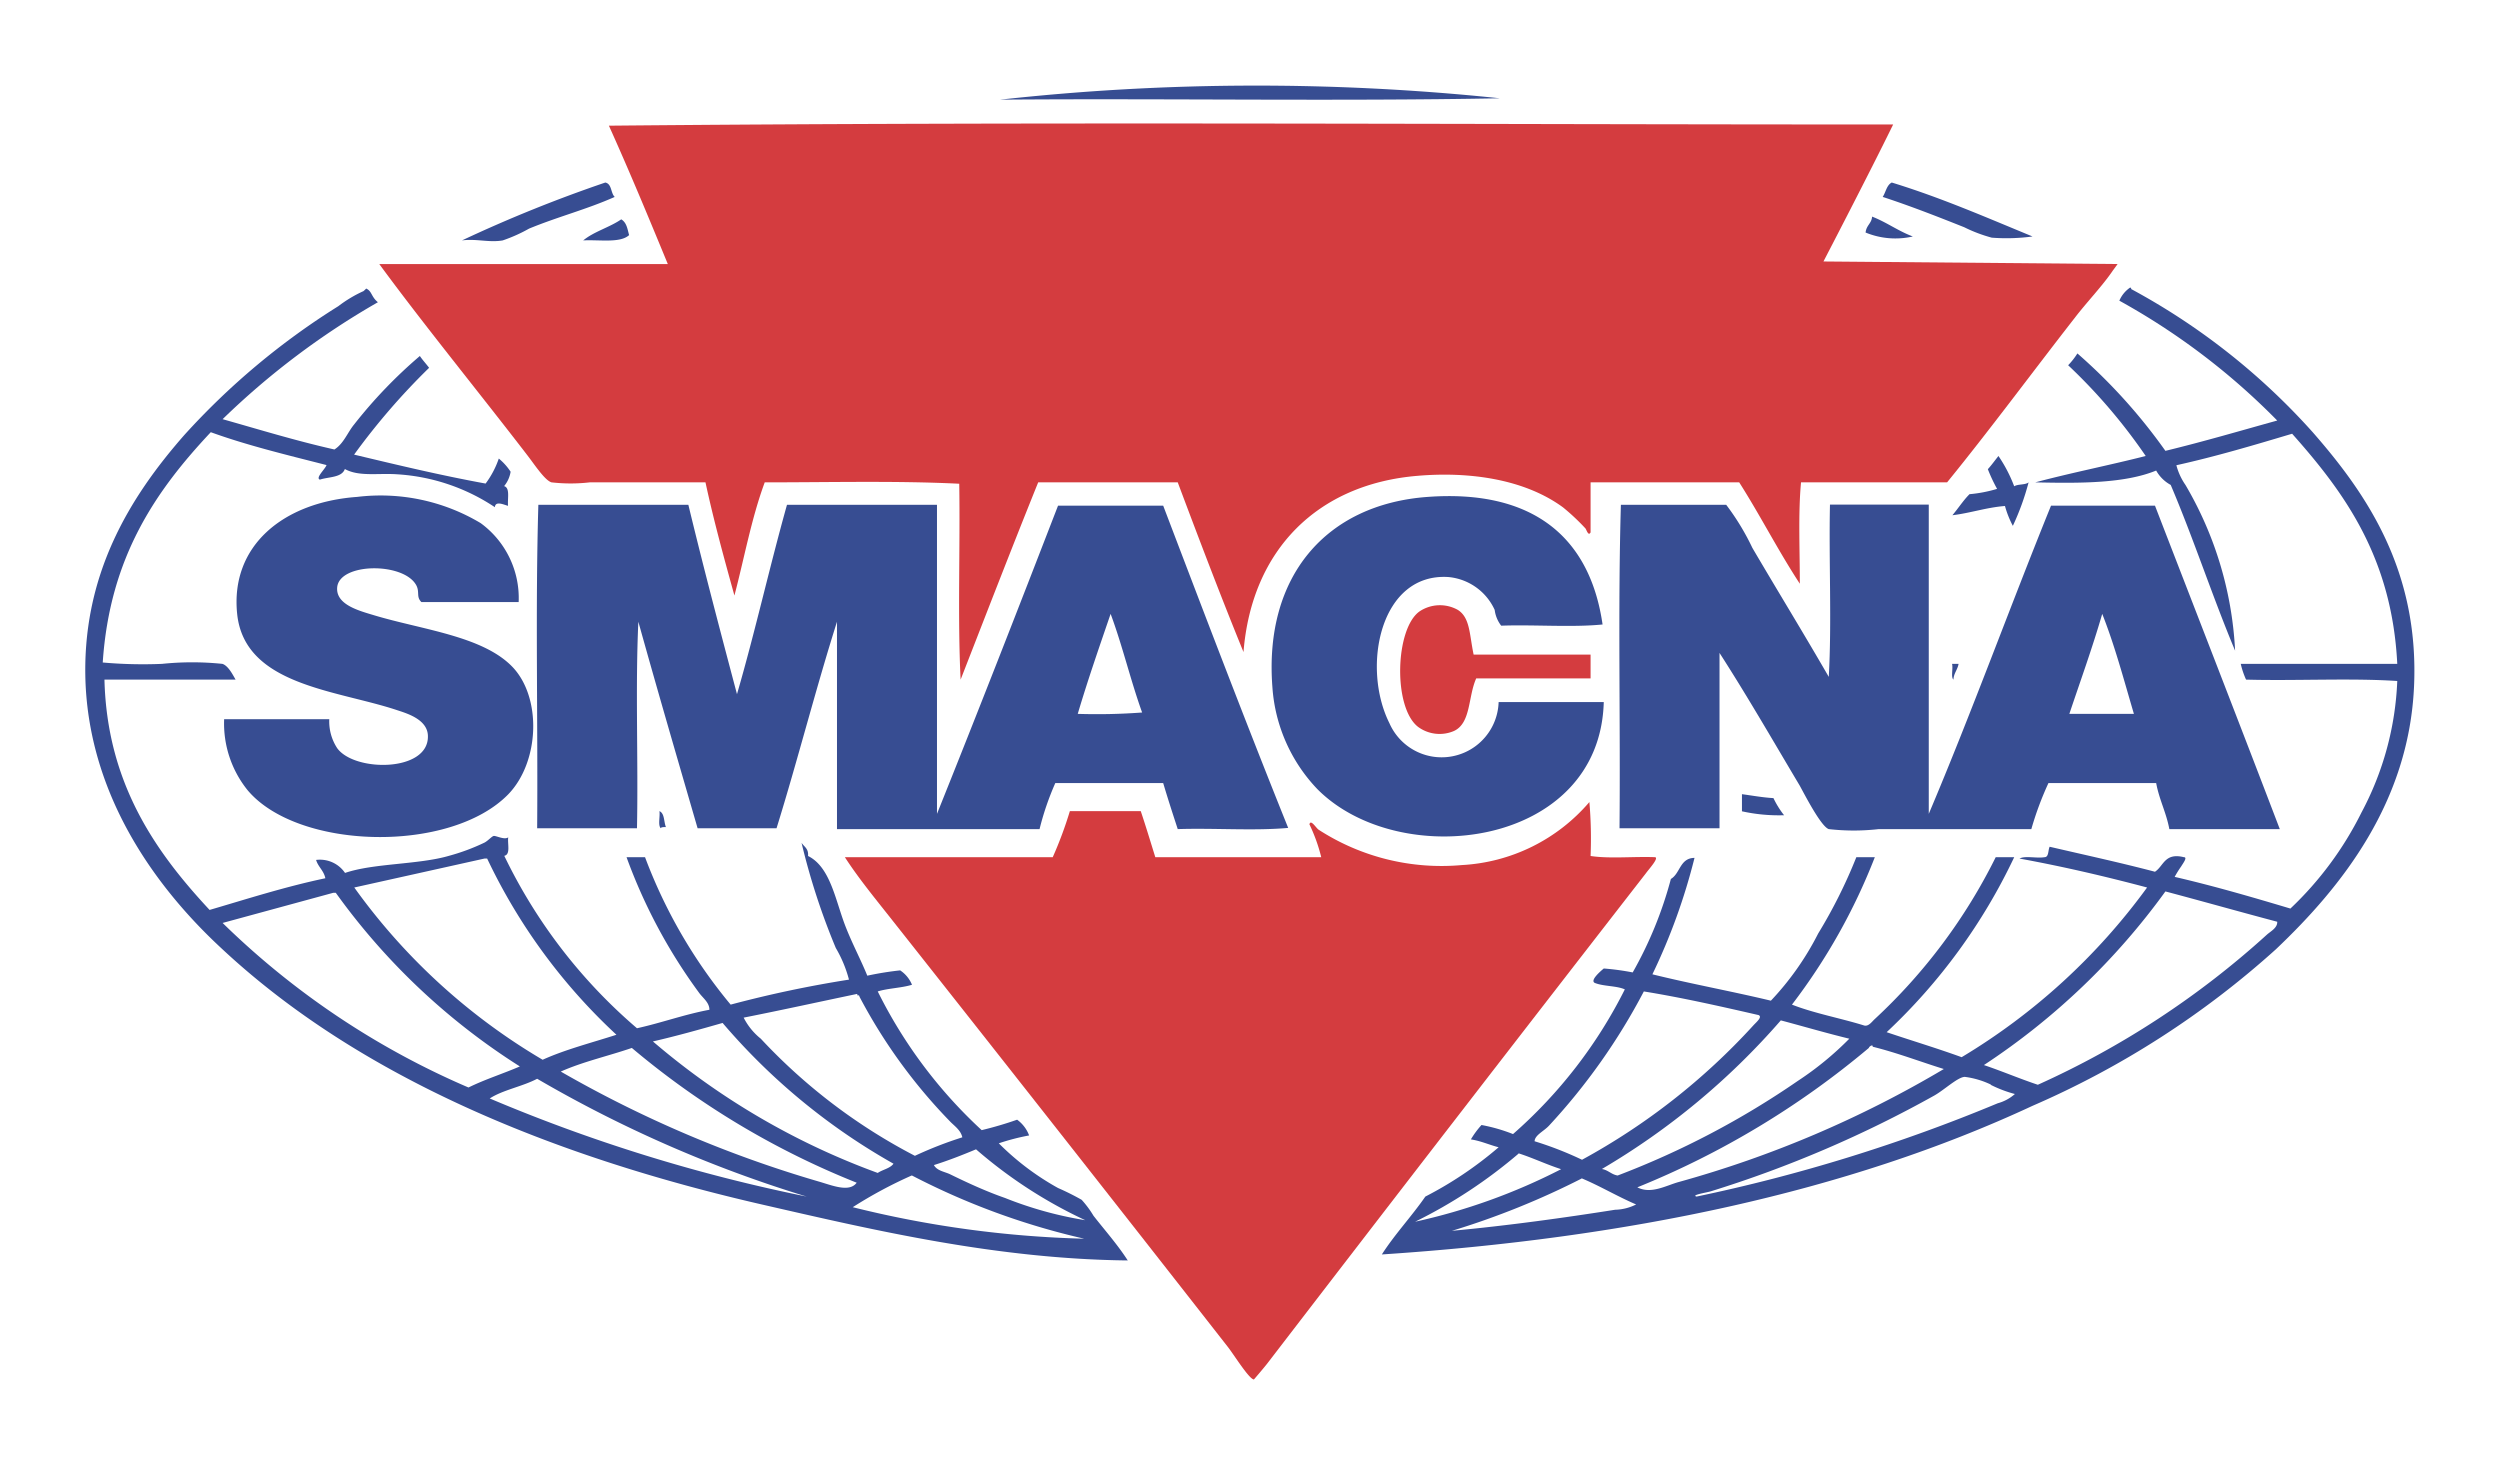
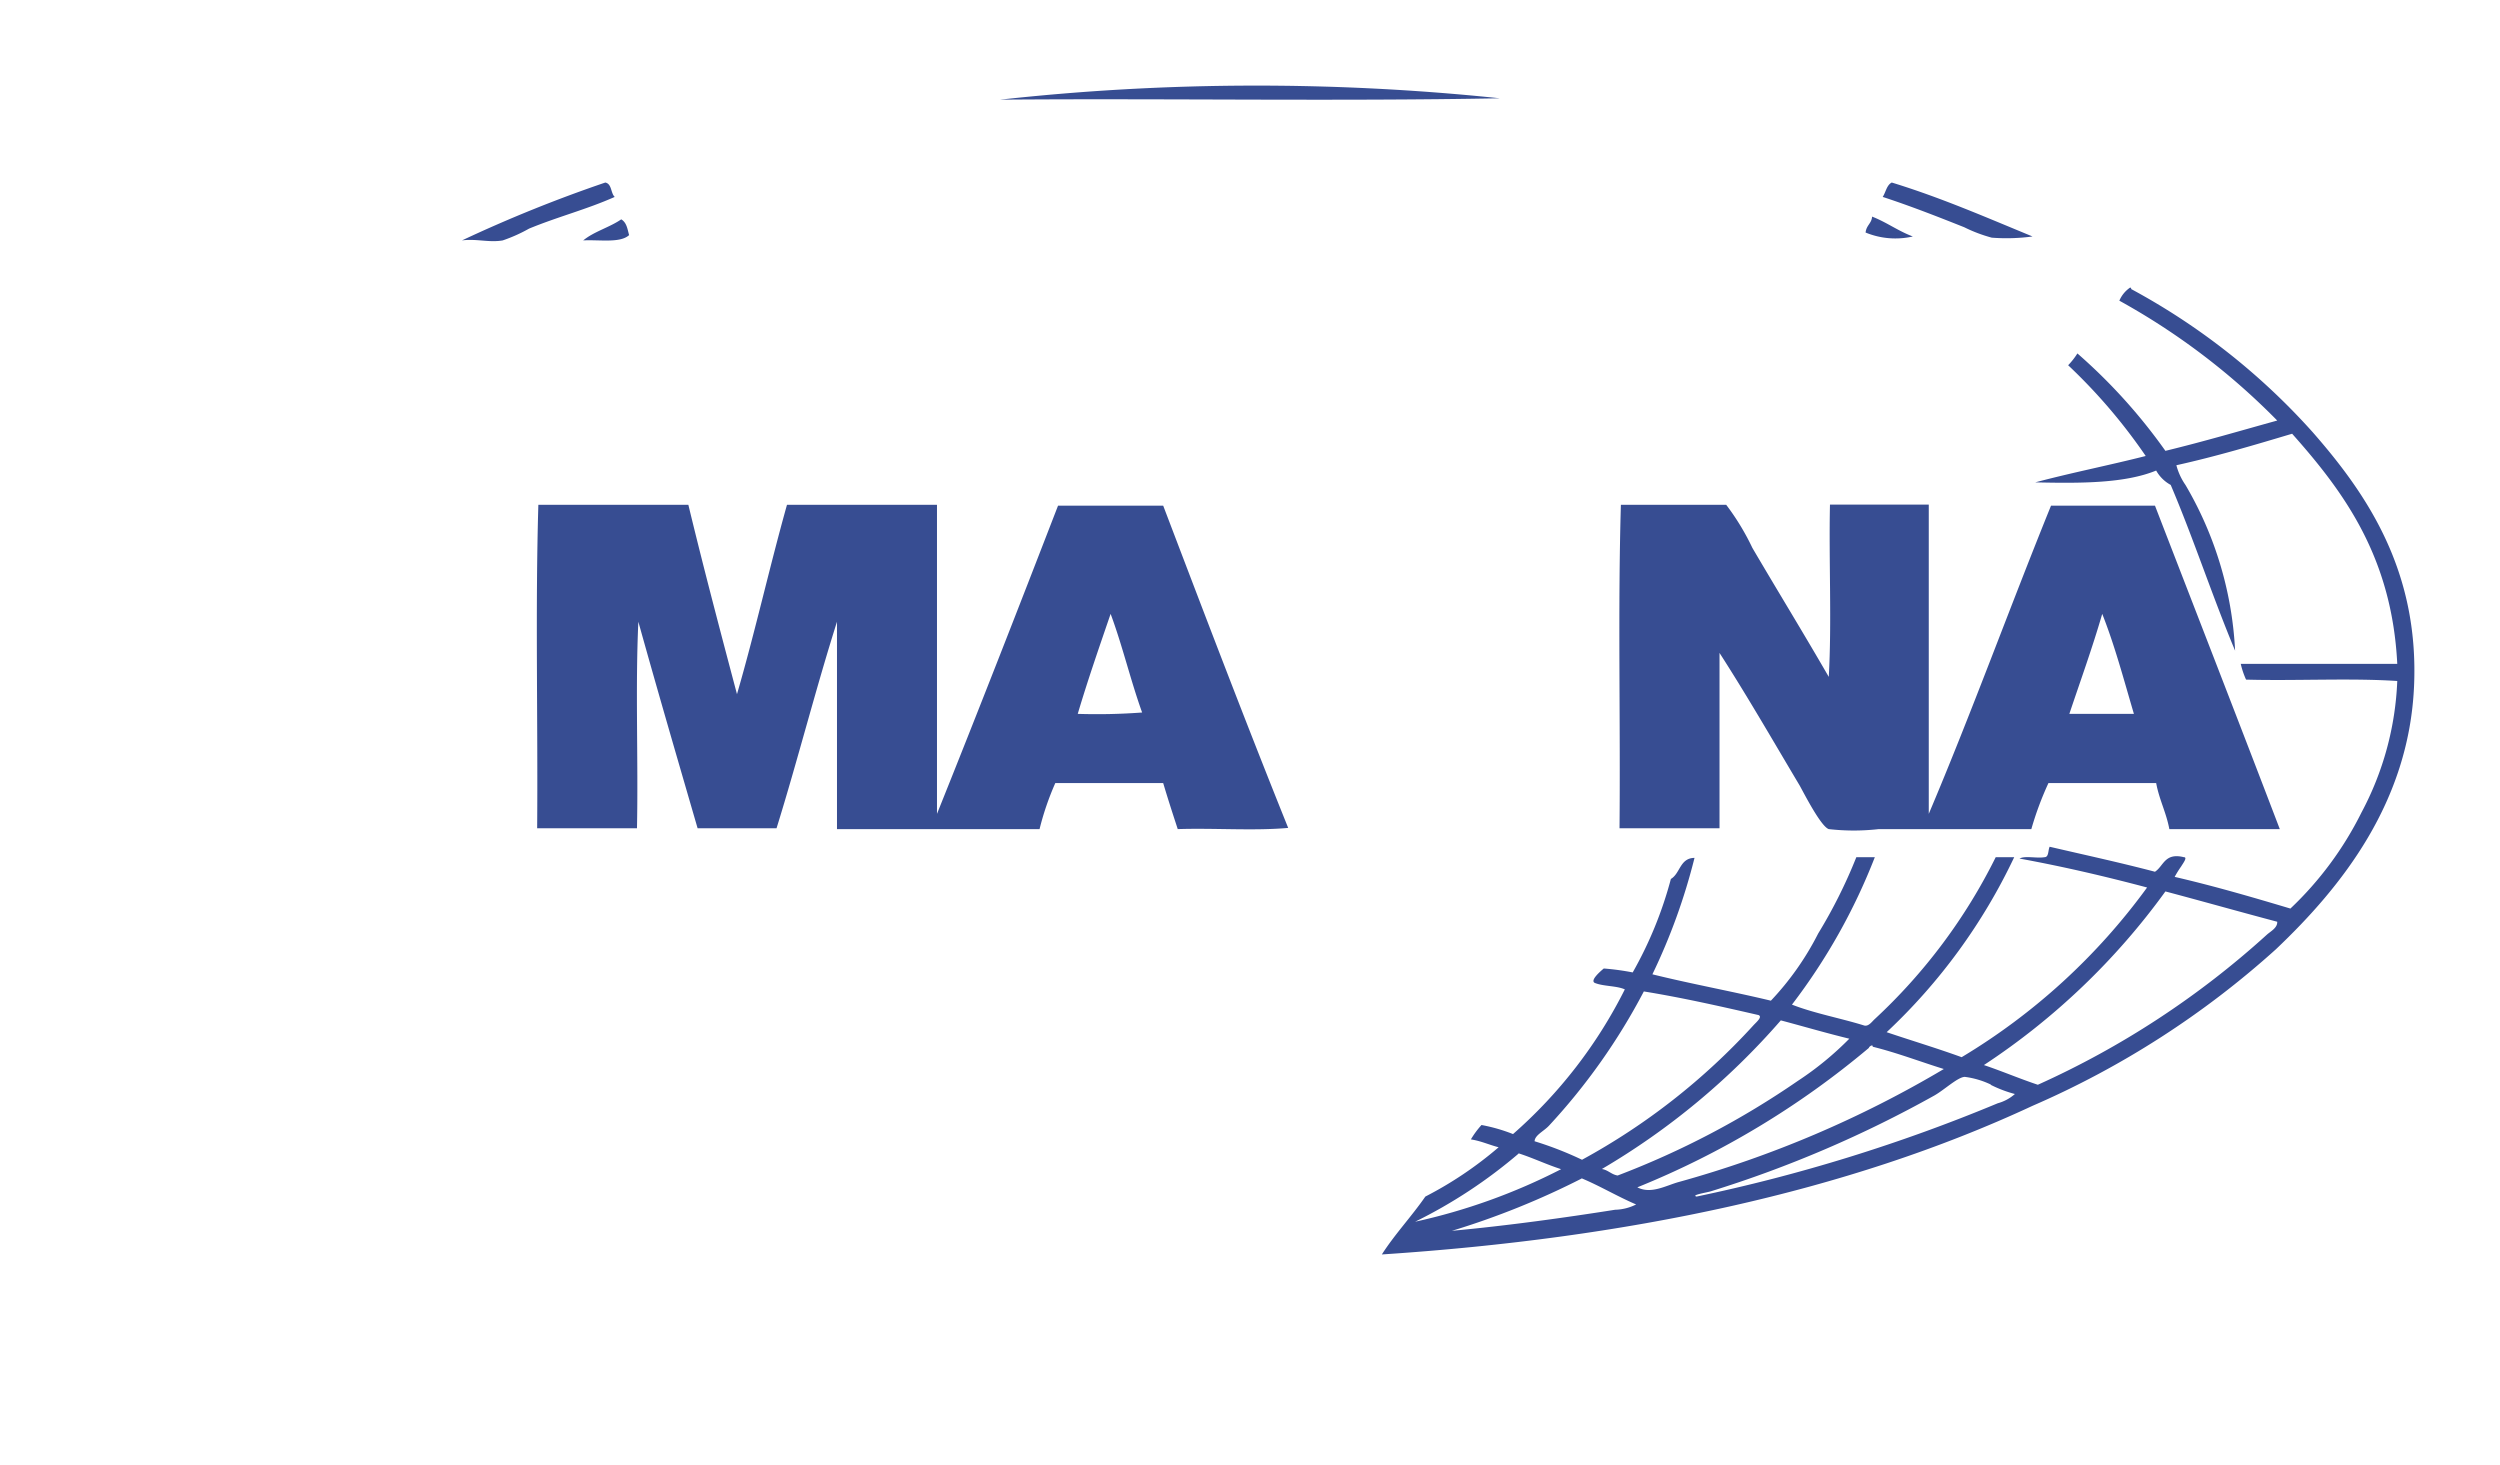
<svg xmlns="http://www.w3.org/2000/svg" id="Layer_1" data-name="Layer 1" viewBox="0 0 146 85.56">
  <defs>
    <style>.cls-1{fill:#374d92;fill-rule:evenodd}</style>
  </defs>
-   <path class="cls-1" d="M30.29 35.16h-5.68c-.32-.31-.08-.59-.31-1-.76-1.34-4.51-1.3-4.61.16-.07 1 1.29 1.35 2.15 1.61 2.82.85 6.33 1.21 8.07 3s1.61 5.56-.23 7.46c-3.38 3.46-12.26 3.26-15.21-.23A6.21 6.21 0 0113.09 42h6.14a2.85 2.85 0 00.46 1.69c1 1.4 5.33 1.41 5.3-.69 0-1-1.27-1.35-1.84-1.54-3.54-1.17-8.87-1.44-9.3-5.61-.41-4 2.72-6.52 7-6.83a11.38 11.38 0 017.22 1.53 5.42 5.42 0 012.22 4.61zm63.3 1.31c-1.82.18-4 0-5.92.07a1.88 1.88 0 01-.38-.92 3.3 3.3 0 00-2.69-1.92c-4-.27-5.1 5.25-3.46 8.53A3.33 3.33 0 0087.52 41h6.14c-.23 8.51-11.93 9.94-16.74 5.07a9.55 9.55 0 01-2.61-5.92c-.51-6.5 3.14-10.7 9.06-11.13 6.12-.45 9.48 2.32 10.22 7.45z" />
  <path class="cls-1" d="M31.44 29.48h8.76c.9 3.73 1.87 7.4 2.84 11.06 1.05-3.61 1.9-7.42 2.92-11.06h8.76v18.05c2.41-6 4.75-12 7.07-18h6.14c2.4 6.3 4.8 12.61 7.3 18.82-2 .18-4.33 0-6.45.07-.29-.89-.58-1.78-.85-2.69h-6.3a16.34 16.34 0 00-.92 2.69H48.88V36.31c-1.25 3.95-2.3 8.1-3.53 12.06h-4.61c-1.16-4-2.33-8-3.46-12.06-.18 3.87 0 8.07-.08 12.06h-5.83c.05-6.27-.11-12.75.07-18.89zm31.5 12.21a35.52 35.52 0 003.76-.08c-.67-1.86-1.15-3.91-1.84-5.76-.66 1.93-1.33 3.85-1.92 5.84zm31.72-12.21h6.15a14.31 14.31 0 011.53 2.52c1.45 2.47 3 5 4.46 7.53.18-3.2 0-6.73.07-10.06h5.77v18.06c2.5-5.9 4.73-12.06 7.14-18h6.07c2.43 6.29 4.88 12.58 7.29 18.89h-6.45c-.19-1-.59-1.71-.77-2.69h-6.29a18.66 18.66 0 00-1 2.69h-8.91a12.94 12.94 0 01-2.92 0c-.45-.15-1.4-2-1.69-2.53-1.59-2.67-3.08-5.26-4.69-7.76v10.24h-5.84c.06-6.27-.1-12.75.08-18.89zm26.19 12.21h3.77c-.59-2-1.12-4-1.85-5.84-.58 2-1.27 3.9-1.92 5.84z" />
-   <path d="M84.91 42.69c1-.46.82-2 1.3-3.07h6.68v-1.39h-6.83c-.25-1.18-.2-2.15-.92-2.61a2.14 2.14 0 00-2.23.08c-1.44 1-1.57 5.64-.08 6.76a2.12 2.12 0 002.08.23zm11.75 7.37c-1.23-.05-2.66.1-3.77-.07a24.86 24.86 0 00-.07-3.15 10.54 10.54 0 01-7.45 3.68A13.2 13.2 0 0177 48.45c-.16-.12-.45-.62-.53-.31a9.75 9.75 0 01.69 1.92h-9.69c-.28-.9-.55-1.8-.85-2.69h-4.14a23 23 0 01-1 2.69H49.34c.85 1.31 1.85 2.51 2.84 3.77Q62 66.25 71.69 78.64c.33.41 1.27 1.93 1.54 1.92 0 0 .51-.59.77-.92Q85.09 65.2 96.12 51c.18-.25.77-.89.54-.94zm9.83-34.79s2.75-5.29 4.07-8c-25.25 0-49.84-.17-75 .07 1.2 2.66 2.32 5.36 3.44 8.08H22.15c2.58 3.52 5.83 7.5 8.68 11.21.42.55 1 1.43 1.38 1.54a9.77 9.77 0 002.23 0h6.76c.49 2.27 1.09 4.44 1.69 6.61.58-2.21 1-4.53 1.77-6.61 3.76 0 7.73-.1 11.36.08.06 3.79-.1 7.78.08 11.44 1.5-3.85 3-7.73 4.53-11.52h8.15c1.25 3.33 2.51 6.65 3.84 9.91.48-6 4.35-9.8 10.14-10.29 3-.26 6.24.17 8.52 1.84a12.91 12.91 0 011.31 1.23c.06.07.17.48.3.23v-2.92h8.68c1.23 1.93 2.28 4 3.54 5.92 0-2-.1-4.1.07-5.92h8.53c2.5-3.07 5-6.46 7.45-9.6.72-.94 1.63-1.88 2.23-2.77l.28-.38z" fill="#d43c3f" fill-rule="evenodd" />
  <path class="cls-1" d="M87.59 5.74c-9.57.18-19.48 0-29.18.08a136.82 136.82 0 0129.18-.08zM35.9 11.5c-1.64.73-3.27 1.14-5 1.85a9.1 9.1 0 01-1.54.69c-.79.14-1.53-.11-2.38 0a81.2 81.2 0 018.37-3.38c.39.08.31.62.55.84zm82.8 2.31a11.3 11.3 0 01-2.38.07 8.65 8.65 0 01-1.61-.61c-1.51-.6-3.11-1.23-4.76-1.77.18-.27.23-.69.53-.84 2.9.89 5.52 2.04 8.22 3.15zm-9.37-1.16c.85.33 1.52.84 2.38 1.16a4.56 4.56 0 01-2.76-.23c.05-.44.35-.52.38-.93zm-72.59 1.08c-.52.48-1.73.26-2.68.31.63-.52 1.54-.76 2.22-1.23.32.19.36.56.46.92zm87.65 3.07c.06 0 .07 0 .07.08a39.17 39.17 0 0110.61 8.37c3.16 3.61 6.21 8.08 5.91 14.83s-4.18 11.67-8.07 15.36a52.23 52.23 0 01-14.21 9.14c-10.86 5.06-23.74 7.74-38 8.68.77-1.2 1.73-2.21 2.54-3.38A22 22 0 0087.52 67c-.55-.14-1-.36-1.62-.46a5.21 5.21 0 01.62-.84 9.89 9.89 0 011.84.53 27.75 27.75 0 006.53-8.45c-.49-.22-1.26-.17-1.76-.38-.28-.15.33-.67.53-.84a14.66 14.66 0 011.69.23 23.05 23.05 0 002.23-5.46c.55-.32.52-1.22 1.38-1.23a35.37 35.37 0 01-2.46 6.8c2.26.56 4.68 1 6.92 1.54a16.66 16.66 0 002.76-3.92 29.47 29.47 0 002.23-4.46h1.08a35.09 35.09 0 01-4.84 8.61c1.3.51 2.84.79 4.22 1.22.26.07.46-.24.62-.38a32.66 32.66 0 007.06-9.45h1.08a33.77 33.77 0 01-7.45 10.22c1.45.49 2.95.94 4.38 1.46a36.81 36.81 0 0010.83-9.91c-2.41-.64-4.88-1.22-7.45-1.69.33-.18 1 0 1.46-.08.26 0 .2-.41.3-.61 2.06.48 4.14.93 6.15 1.46.51-.33.56-1.13 1.69-.85.23 0-.06.37-.16.54a6.17 6.17 0 00-.38.61c2.33.54 4.55 1.19 6.76 1.85a19.91 19.91 0 004.15-5.61 17.77 17.77 0 002.09-7.68c-2.79-.18-5.91 0-8.83-.08a4.73 4.73 0 01-.31-.92H140c-.31-6.21-3.08-10-6.14-13.44-2.21.66-4.42 1.32-6.76 1.84a3.64 3.64 0 00.53 1.15 21.14 21.14 0 012.9 9.68c-1.32-3.15-2.42-6.53-3.76-9.68a2.15 2.15 0 01-.85-.84c-1.83.75-4.41.75-7.06.69 2.1-.56 4.33-1 6.45-1.54a32.43 32.43 0 00-4.53-5.3 4.12 4.12 0 00.54-.69 32.42 32.42 0 015.14 5.69c2.23-.54 4.36-1.17 6.53-1.77a40 40 0 00-9.22-7 1.76 1.76 0 01.62-.76zm2.07 35.26a40.6 40.6 0 01-10.6 10.14c1.07.36 2.07.79 3.15 1.15a51.06 51.06 0 0013.37-8.76c.22-.2.63-.4.61-.76-2.19-.58-4.34-1.19-6.53-1.77zM96 57.9a36.2 36.2 0 01-5.53 7.83c-.3.33-.84.56-.85.92a20.19 20.19 0 012.77 1.08 38.42 38.42 0 0010-7.84c.16-.18.56-.5.31-.61-2.23-.51-4.42-1.01-6.7-1.38zm8 1.69a42.06 42.06 0 01-10.45 8.68c.37.06.55.32.92.38A49.6 49.6 0 00105 63.12a18.29 18.29 0 003-2.46c-1.36-.33-2.68-.72-4-1.07zm5.37 1.53c0-.15-.22 0-.23.08a50.28 50.28 0 01-13.52 8.14c.79.41 1.65-.09 2.38-.3a63.43 63.43 0 0015.52-6.61c-1.39-.43-2.73-.95-4.19-1.31zm6.92 2.23a5 5 0 00-1.54-.46c-.4 0-1.18.74-1.77 1.08a68.08 68.08 0 01-13.06 5.6c-.21.07-1.2.22-.84.31a97.75 97.75 0 0017.59-5.45 2.5 2.5 0 001-.54 7.22 7.22 0 01-1.42-.54zm-27.58 4a29 29 0 01-6.07 4 35.06 35.06 0 008.53-3.07c-.87-.28-1.65-.66-2.5-.93zm3.69 1.46a46.32 46.32 0 01-7.61 3.07c3.25-.3 6.62-.77 9.53-1.23a2.87 2.87 0 001.23-.31c-1.12-.48-2.09-1.07-3.19-1.53z" />
-   <path class="cls-1" d="M116.71 26.63a8.46 8.46 0 01.92 1.77c.21-.14.65-.07.84-.23a14.83 14.83 0 01-.92 2.54 5.73 5.73 0 01-.46-1.16c-1.11.09-2 .41-3.07.54.34-.4.63-.86 1-1.23a7.92 7.92 0 001.61-.31 9.37 9.37 0 01-.54-1.15c.22-.24.41-.51.62-.77zM114 38.77h.38c-.06.35-.28.54-.3.92-.16-.15-.01-.64-.08-.92zm-12.27 7.61c.6.08 1.18.19 1.84.23a5.18 5.18 0 00.62 1 10 10 0 01-2.46-.23zm-63.22.99c.31.13.25.62.38.93-.12 0-.29 0-.3.07-.18-.18-.03-.69-.08-1z" />
-   <path class="cls-1" d="M22.07 17.65A45.23 45.23 0 0013 24.48c2.16.61 4.27 1.26 6.53 1.77.54-.34.77-1 1.15-1.46a27.77 27.77 0 013.84-4c.16.24.36.45.54.69a39.47 39.47 0 00-4.38 5.07c2.52.6 5 1.2 7.68 1.69a5.34 5.34 0 00.77-1.46 3.4 3.4 0 01.69.77 1.76 1.76 0 01-.38.84c.36.1.19.73.23 1.15-.24-.06-.74-.31-.77.08a11.54 11.54 0 00-5.69-1.92c-1.12-.08-2.25.15-3.07-.31-.18.51-.94.45-1.46.62-.27-.1.3-.6.39-.85-2.31-.59-4.64-1.15-6.76-1.92-3.19 3.4-5.9 7.27-6.31 13.45a26.64 26.64 0 003.46.08 17.17 17.17 0 013.53 0c.36.12.63.69.77.92H6.1c.15 6.07 3 10.08 6.14 13.45 2.22-.65 4.39-1.35 6.76-1.85-.09-.45-.42-.66-.54-1.07a1.77 1.77 0 011.69.76c1.65-.57 4.29-.48 6.07-1a12.09 12.09 0 002.07-.77c.2-.1.42-.36.54-.39s.64.25.85.08c-.05.39.15 1-.23 1.08a30.85 30.85 0 007.75 10.07c1.45-.32 2.74-.8 4.23-1.08 0-.43-.39-.69-.61-1a31.5 31.5 0 01-4.23-7.91h1.08a29.78 29.78 0 005 8.61 67.39 67.39 0 016.91-1.46 7.34 7.34 0 00-.77-1.85 39.84 39.84 0 01-2-6.14c.15.23.42.34.38.77 1.34.66 1.61 2.69 2.23 4.22.4 1 .87 1.88 1.23 2.77a18.33 18.33 0 011.92-.31 1.85 1.85 0 01.69.84c-.61.19-1.39.2-2 .39a27.82 27.82 0 006.07 8.1 20.84 20.84 0 002.07-.61 2 2 0 01.7.92 12.7 12.7 0 00-1.77.46 15.46 15.46 0 003.46 2.61 14.79 14.79 0 011.38.69 5.91 5.91 0 01.69.93c.64.82 1.41 1.69 2 2.61-7.63-.08-14.74-1.75-21.2-3.23-12.41-2.83-23.7-7.49-31.73-15C9.28 52 5.33 46.76 5 40c-.29-6.39 2.61-11 5.76-14.59a42.45 42.45 0 019-7.53 7.49 7.49 0 011.47-.88s.17-.15.15-.15c.35.15.29.48.69.8zm6.38 32.49h-.16l-7.6 1.69a36 36 0 0011 10.06c1.32-.6 2.89-1 4.31-1.46a33.7 33.7 0 01-7.55-10.29zm-8.84 2h-.15L13 53.9a47 47 0 0014.36 9.61c.95-.47 2-.8 3-1.23a38.68 38.68 0 01-10.75-10.14zM55.49 65.5a31.38 31.38 0 01-5.3-7.3s0-.09-.08-.07 0-.09-.08-.08c-2.2.46-4.38.94-6.6 1.38a3.72 3.72 0 001 1.23 33.19 33.19 0 009 6.84 22.77 22.77 0 012.77-1.08c-.09-.42-.47-.67-.71-.92zM42.2 59.74c-1.33.38-2.68.76-4.07 1.08a42.59 42.59 0 0013.13 7.68c.29-.2.72-.26.92-.54a36.94 36.94 0 01-9.98-8.22zm-5.3 1.46c-1.37.47-2.88.81-4.15 1.38A68.91 68.91 0 0047.81 69c.77.22 1.79.66 2.22.07A47.84 47.84 0 0136.9 61.2zm10.21 8.68A74.11 74.11 0 0131.37 63c-.85.45-2 .65-2.77 1.15a96.61 96.61 0 0018.51 5.73zM57 67.12c-.79.33-1.6.65-2.46.92.18.33.6.38.93.53 1 .49 2.1 1 3.22 1.39a22.08 22.08 0 004.69 1.3A27.25 27.25 0 0157 67.12zm-3.76 1.53a25.91 25.91 0 00-3.44 1.85 62.07 62.07 0 0013.52 1.84 42 42 0 01-10.06-3.69z" />
</svg>